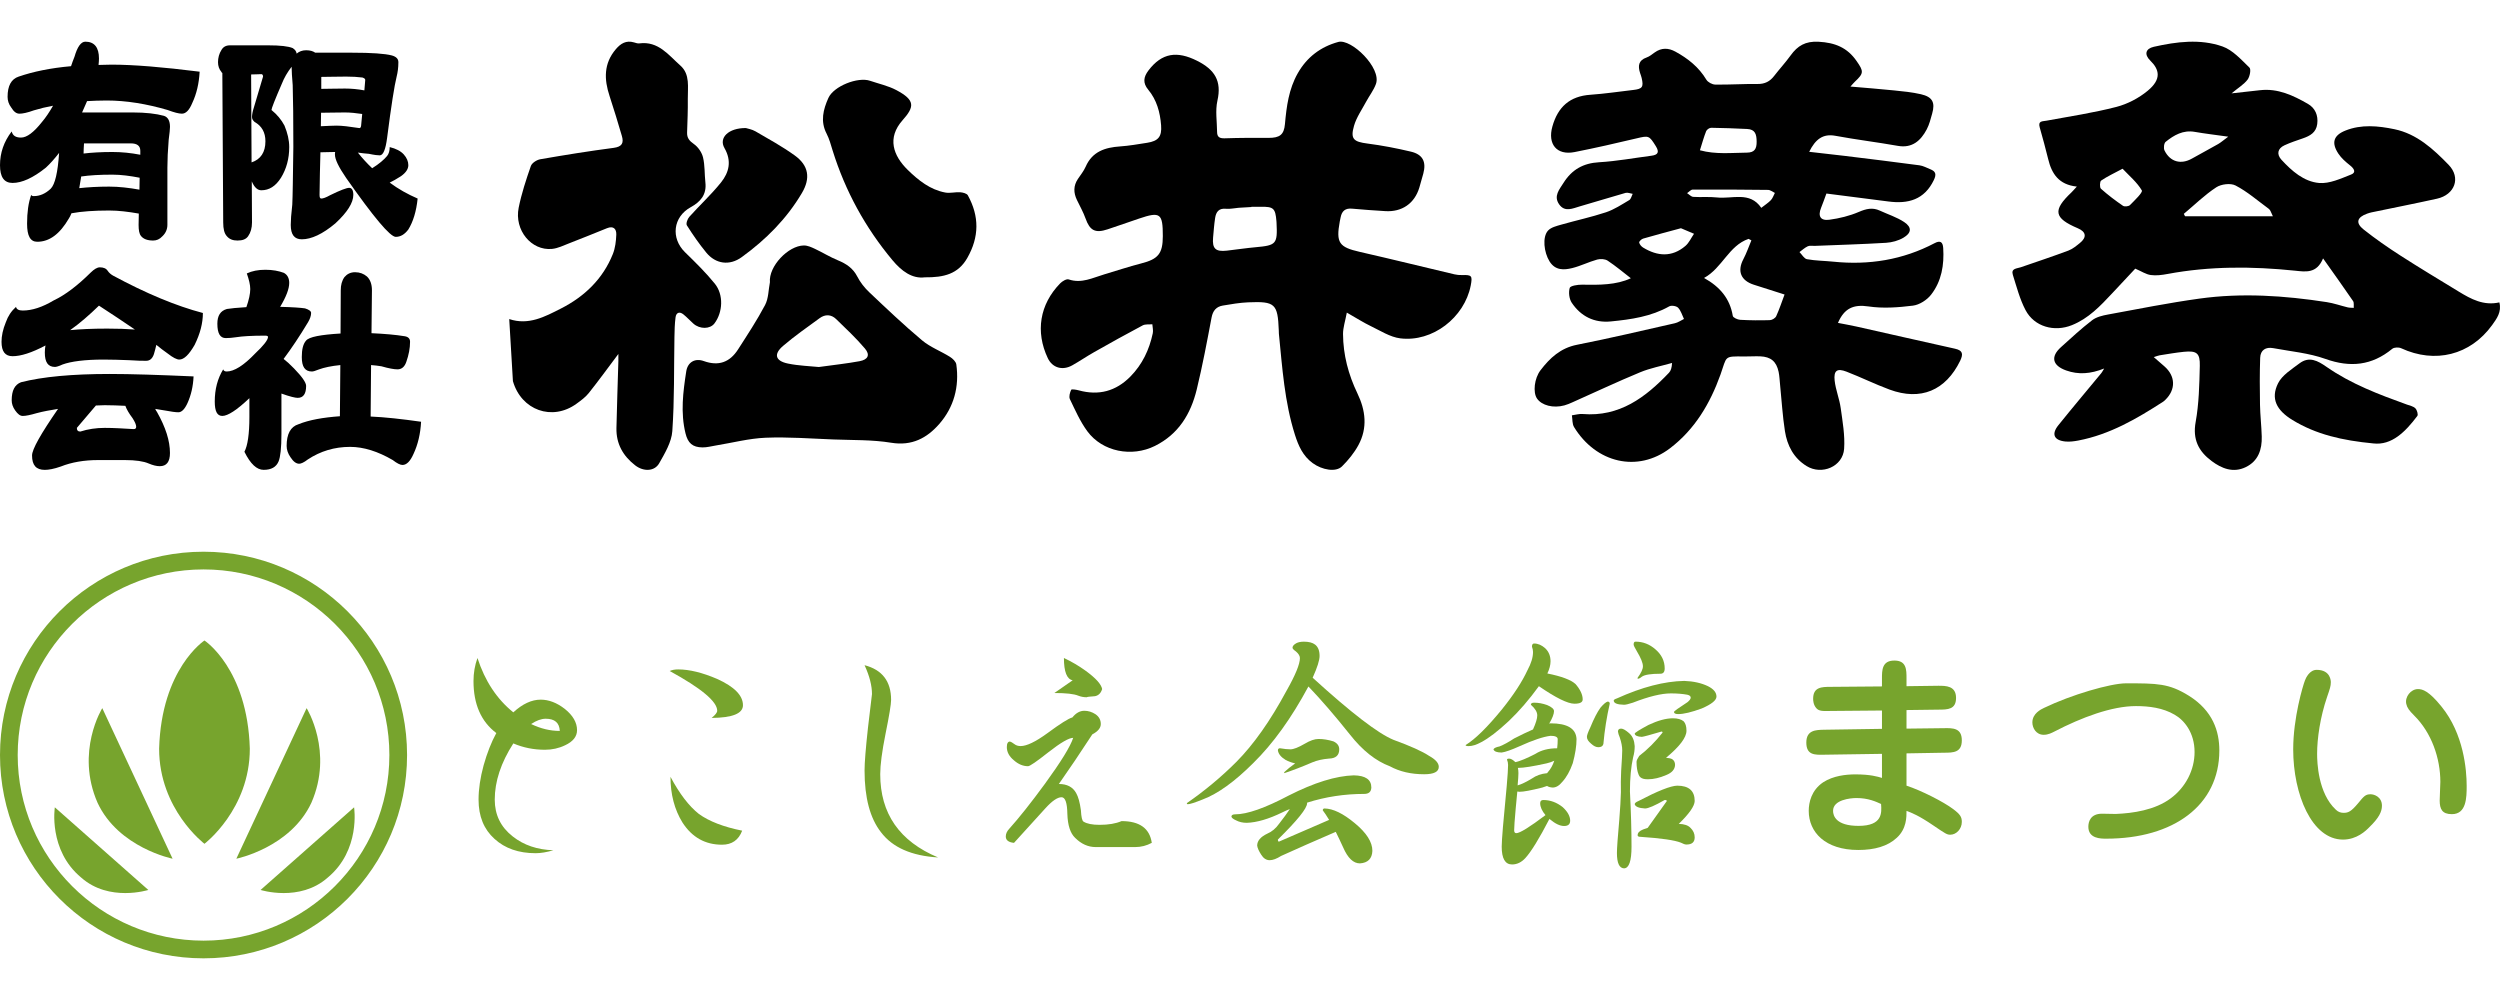
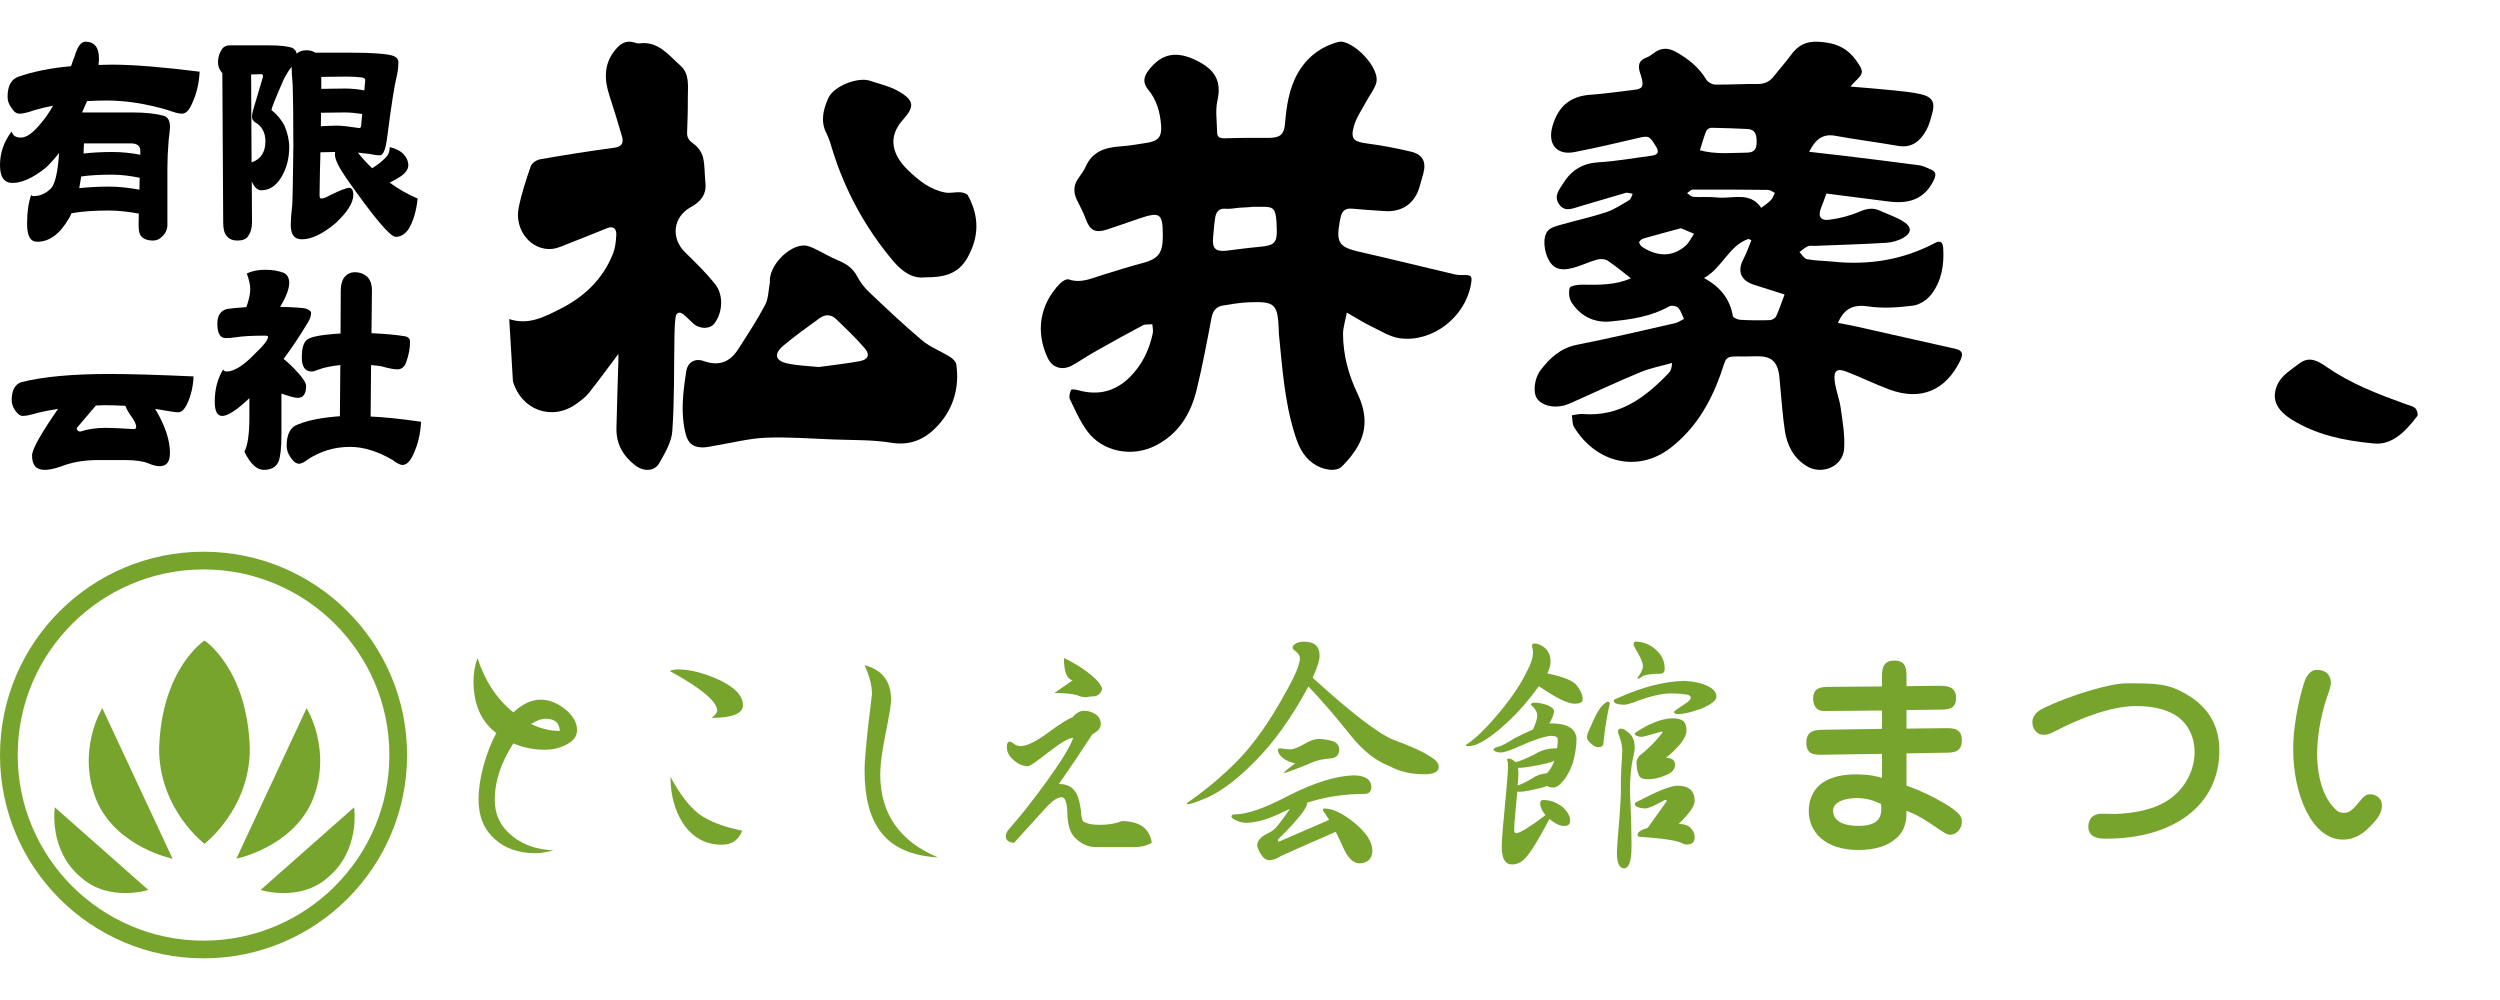
<svg xmlns="http://www.w3.org/2000/svg" version="1.1" id="レイヤー_1" x="0px" y="0px" width="300px" height="120px" viewBox="0 0 300 120" enable-background="new 0 0 300 120" xml:space="preserve">
  <g>
    <path d="M175.447,33.008c-0.303,0.009-0.618-0.017-0.913-0.088c-3.787-0.895-7.562-1.829-11.354-2.693   c-2.492-0.567-2.875-1.083-2.408-3.644c0.031-0.168,0.07-0.335,0.104-0.503c0.146-0.752,0.555-1.117,1.366-1.041   c1.325,0.127,2.655,0.209,3.987,0.296c2.004,0.13,3.52-0.92,4.092-2.828c0.168-0.557,0.324-1.116,0.476-1.678   c0.376-1.409-0.06-2.291-1.485-2.631c-1.717-0.408-3.459-0.745-5.209-0.971c-1.668-0.214-2.078-0.539-1.621-2.129   c0.293-1.018,0.942-1.935,1.451-2.888c0.385-0.717,0.907-1.379,1.18-2.133c0.699-1.92-2.967-5.467-4.518-5.043   c-2.119,0.58-3.765,1.825-4.861,3.753c-1.078,1.893-1.351,3.985-1.541,6.107c-0.113,1.284-0.637,1.659-1.981,1.652   c-1.742-0.009-3.484-0.01-5.223,0.051c-0.604,0.021-0.933-0.125-0.938-0.746c-0.01-1.26-0.231-2.57,0.038-3.767   c0.54-2.383-0.334-3.734-2.443-4.792c-2.398-1.203-4.225-0.959-5.837,1.172c-0.588,0.777-0.697,1.489-0.02,2.302   c1.019,1.224,1.423,2.711,1.543,4.268c0.105,1.361-0.337,1.892-1.672,2.101c-1.081,0.169-2.162,0.361-3.251,0.436   c-1.801,0.123-3.331,0.608-4.129,2.433c-0.23,0.524-0.608,0.986-0.931,1.469c-0.553,0.823-0.535,1.662-0.116,2.529   c0.356,0.737,0.762,1.458,1.037,2.227c0.513,1.433,1.151,1.785,2.634,1.293c1.266-0.419,2.522-0.864,3.785-1.292   c2.544-0.863,2.851-0.635,2.849,2.104c-0.001,2.109-0.562,2.763-2.604,3.281c-1.485,0.377-2.941,0.876-4.414,1.307   c-1.391,0.407-2.724,1.135-4.275,0.609c-0.265-0.089-0.772,0.214-1.026,0.475c-2.458,2.521-2.986,5.799-1.485,8.971   c0.547,1.157,1.748,1.53,2.937,0.864c0.89-0.499,1.732-1.08,2.621-1.581c1.931-1.093,3.868-2.174,5.828-3.211   c0.321-0.17,0.77-0.096,1.16-0.136c0.022,0.358,0.126,0.733,0.055,1.07c-0.417,1.979-1.255,3.752-2.692,5.208   c-1.738,1.761-3.801,2.309-6.191,1.653c-0.303-0.083-0.863-0.17-0.909-0.069c-0.158,0.334-0.297,0.829-0.155,1.126   c0.633,1.315,1.231,2.681,2.088,3.847c1.819,2.474,5.35,3.14,8.114,1.765c2.839-1.412,4.303-3.844,5.016-6.768   c0.694-2.854,1.235-5.745,1.781-8.632c0.157-0.832,0.566-1.312,1.353-1.444c1.008-0.169,2.025-0.345,3.043-0.388   c3.232-0.138,3.546,0.173,3.671,3.36c0.004,0.136-0.002,0.273,0.013,0.41c0.408,4.078,0.674,8.179,1.926,12.127   c0.422,1.328,0.957,2.542,2.135,3.401c1.113,0.815,2.779,1.12,3.512,0.389c0.761-0.757,1.47-1.624,1.977-2.566   c1.104-2.052,0.863-4.139-0.129-6.198c-1.08-2.245-1.71-4.621-1.725-7.118c-0.004-0.768,0.263-1.536,0.455-2.572   c1.208,0.688,2.009,1.206,2.863,1.615c1.158,0.553,2.32,1.319,3.547,1.474c3.867,0.483,7.699-2.489,8.457-6.327   C176.712,33.08,176.62,32.975,175.447,33.008z M150.672,29.667c-1.153,0.104-2.3,0.28-3.451,0.411   c-1.357,0.155-1.773-0.25-1.65-1.586c0.072-0.78,0.125-1.565,0.245-2.34c0.108-0.704,0.431-1.187,1.295-1.1   c0.499,0.05,1.015-0.08,1.524-0.118c0.511-0.037,1.021-0.061,1.532-0.091c0-0.009,0.001-0.02,0.001-0.028   c0.375,0,0.75,0.006,1.124,0c1.53-0.026,1.751,0.172,1.879,1.718c0.007,0.068,0.009,0.138,0.013,0.205   C153.311,29.283,153.158,29.445,150.672,29.667z" />
    <path d="M83.208,38.836c0.773,0.688,2.002,0.67,2.525-0.023c1.005-1.333,1.125-3.435,0.047-4.77   c-1.086-1.344-2.337-2.562-3.577-3.774c-1.731-1.694-1.439-4.24,0.688-5.408c1.176-0.646,1.918-1.51,1.757-2.954   c-0.113-1.006-0.05-2.047-0.285-3.021c-0.145-0.6-0.594-1.251-1.1-1.604c-0.547-0.382-0.833-0.733-0.812-1.381   c0.043-1.34,0.105-2.682,0.086-4.02c-0.019-1.394,0.298-2.961-0.887-4.009c-1.414-1.251-2.646-2.97-4.935-2.665   c-0.204,0.027-0.429-0.06-0.637-0.12c-0.937-0.274-1.594,0.128-2.181,0.82c-1.463,1.723-1.411,3.619-0.746,5.626   c0.524,1.582,1,3.181,1.472,4.778c0.253,0.855,0.022,1.301-0.987,1.433c-2.944,0.385-5.877,0.859-8.803,1.367   c-0.422,0.073-1.002,0.444-1.129,0.811c-0.572,1.639-1.12,3.304-1.462,5.002c-0.543,2.69,1.517,5.19,4.005,4.945   c0.699-0.068,1.379-0.41,2.05-0.67c1.519-0.589,3.029-1.199,4.539-1.812c0.791-0.322,1.148,0.097,1.121,0.777   c-0.032,0.782-0.127,1.605-0.415,2.323c-1.199,2.995-3.407,5.104-6.231,6.539c-1.923,0.977-3.882,2.043-6.202,1.262l0.442,7.446   c1.006,3.504,4.718,4.831,7.63,2.715c0.525-0.382,1.073-0.777,1.471-1.278c1.189-1.492,2.309-3.039,3.555-4.698   c0,0.367,0.006,0.614-0.001,0.859c-0.078,2.68-0.173,5.36-0.232,8.041c-0.041,1.88,0.793,3.348,2.259,4.476   c0.997,0.766,2.312,0.734,2.876-0.263c0.682-1.207,1.479-2.533,1.571-3.852c0.262-3.75,0.187-7.522,0.255-11.285   c0.015-0.794,0.028-1.594,0.134-2.377c0.078-0.57,0.479-0.72,0.944-0.344C82.435,38.068,82.802,38.476,83.208,38.836z" />
    <path d="M113.987,42.817c-1.097-0.686-2.359-1.155-3.336-1.974c-2.187-1.832-4.258-3.804-6.332-5.766   c-0.569-0.538-1.086-1.189-1.441-1.884c-0.521-1.018-1.333-1.547-2.34-1.961c-0.947-0.389-1.827-0.938-2.755-1.375   c-0.414-0.194-0.876-0.405-1.316-0.401c-1.88,0.013-4.248,2.512-4.077,4.415c-0.181,0.914-0.162,1.933-0.578,2.724   c-0.97,1.84-2.124,3.585-3.249,5.339c-0.984,1.534-2.327,2.035-4.111,1.392c-1.062-0.383-1.934,0.142-2.103,1.236   c-0.382,2.471-0.7,4.951-0.089,7.439c0.285,1.162,0.839,1.675,2.039,1.687c0.534,0.005,1.069-0.143,1.602-0.23   c1.994-0.324,3.979-0.85,5.981-0.932c2.705-0.109,5.425,0.104,8.137,0.209c2.311,0.09,4.655,0.02,6.923,0.393   c2.479,0.408,4.282-0.555,5.76-2.241c1.768-2.018,2.429-4.479,2.056-7.153C114.711,43.393,114.316,43.021,113.987,42.817z    M103.147,43.344c-1.524,0.282-3.069,0.446-4.885,0.697c-1.076-0.112-2.42-0.146-3.715-0.416c-1.512-0.313-1.738-1.124-0.579-2.117   c1.391-1.193,2.906-2.242,4.385-3.327c0.664-0.486,1.384-0.468,1.978,0.106c1.185,1.148,2.396,2.282,3.46,3.537   C104.438,42.586,104.168,43.155,103.147,43.344z" />
    <path d="M115.218,23.071c-0.593-0.04-1.215,0.141-1.788,0.033c-1.815-0.34-3.217-1.462-4.489-2.703   c-1.768-1.726-2.518-3.852-0.628-5.979c1.425-1.604,1.542-2.39-0.745-3.606c-0.977-0.52-2.101-0.76-3.158-1.121   c-1.468-0.504-4.368,0.645-5.004,2.062c-0.616,1.377-0.988,2.793-0.214,4.282c0.33,0.636,0.515,1.35,0.729,2.04   c1.518,4.858,3.914,9.237,7.176,13.145c1.094,1.31,2.366,2.251,3.883,2.055c2.289,0.024,3.989-0.391,5.092-2.318   c1.45-2.536,1.45-5.015,0.071-7.52C116.016,23.211,115.541,23.093,115.218,23.071z" />
-     <path d="M82.716,26.022c-0.22,0.246-0.422,0.812-0.293,1.018c0.713,1.129,1.48,2.235,2.327,3.267   c1.136,1.386,2.802,1.603,4.252,0.552c2.899-2.1,5.396-4.595,7.229-7.701c1.047-1.772,0.826-3.292-0.869-4.51   c-1.49-1.072-3.114-1.962-4.706-2.888c-0.423-0.245-0.942-0.325-1.152-0.395c-2.092-0.016-3.278,1.173-2.568,2.404   c0.891,1.549,0.554,2.919-0.417,4.128C85.351,23.351,83.964,24.628,82.716,26.022z" />
    <path d="M234.605,41.846c-3.955-0.875-7.901-1.78-11.854-2.666c-0.727-0.162-1.46-0.287-2.195-0.432   c0.75-1.745,1.852-2.246,3.65-1.977c1.744,0.261,3.583,0.127,5.348-0.094c0.78-0.097,1.685-0.68,2.178-1.315   c1.26-1.619,1.584-3.575,1.453-5.605c-0.051-0.728-0.352-0.936-1.031-0.578c-3.821,2.01-7.895,2.661-12.168,2.221   c-1.051-0.108-2.115-0.107-3.148-0.296c-0.341-0.062-0.604-0.558-0.9-0.855c0.328-0.239,0.635-0.528,0.996-0.696   c0.236-0.108,0.555-0.036,0.836-0.048c2.854-0.115,5.705-0.197,8.555-0.368c0.709-0.044,1.477-0.252,2.084-0.61   c0.984-0.577,1.035-1.251,0.097-1.877c-0.889-0.593-1.95-0.923-2.931-1.378c-0.873-0.404-1.635-0.219-2.512,0.157   c-1.111,0.478-2.336,0.778-3.539,0.94c-1.08,0.145-1.398-0.438-0.994-1.432c0.223-0.54,0.41-1.096,0.639-1.713   c2.477,0.316,4.954,0.627,7.432,0.953c2.375,0.314,4.318-0.2,5.459-2.569c0.336-0.698,0.227-1.044-0.435-1.305   c-0.426-0.169-0.847-0.407-1.287-0.466c-3-0.4-6.003-0.768-9.006-1.135c-1.409-0.173-2.819-0.325-4.229-0.485   c0.746-1.499,1.639-2.2,3.139-1.922c2.492,0.463,5.015,0.767,7.512,1.21c1.698,0.301,2.739-0.618,3.458-1.988   c0.306-0.584,0.47-1.249,0.649-1.891c0.381-1.335,0.035-1.999-1.352-2.319c-1.059-0.246-2.152-0.347-3.236-0.459   c-1.69-0.174-3.385-0.302-5.219-0.461c0.256-0.283,0.383-0.445,0.532-0.584c1.091-1.019,1.06-1.245,0.21-2.471   c-1.123-1.627-2.595-2.218-4.566-2.323c-1.588-0.084-2.518,0.483-3.356,1.642c-0.618,0.854-1.339,1.633-1.983,2.468   c-0.511,0.663-1.121,0.97-1.984,0.959c-1.691-0.021-3.383,0.097-5.074,0.072c-0.368-0.006-0.887-0.281-1.071-0.589   c-0.905-1.508-2.204-2.541-3.712-3.364c-0.848-0.464-1.672-0.486-2.484,0.094c-0.313,0.224-0.627,0.486-0.98,0.61   c-0.979,0.34-1.046,1.012-0.779,1.851c0.065,0.201,0.145,0.397,0.192,0.604c0.252,1.084,0.088,1.315-1.003,1.438   c-1.715,0.196-3.426,0.458-5.146,0.576c-2.479,0.17-3.908,1.459-4.566,3.816c-0.588,2.106,0.521,3.483,2.662,3.062   c2.488-0.491,4.961-1.055,7.429-1.642c1.478-0.351,1.522-0.355,2.331,0.946c0.439,0.71,0.248,1.034-0.531,1.134   c-2.095,0.271-4.184,0.66-6.287,0.783c-1.9,0.109-3.264,0.884-4.259,2.463c-0.511,0.811-1.222,1.597-0.536,2.583   c0.688,0.993,1.65,0.484,2.505,0.243c1.829-0.518,3.64-1.097,5.47-1.611c0.256-0.071,0.569,0.071,0.856,0.115   c-0.135,0.256-0.202,0.622-0.413,0.748c-0.904,0.536-1.807,1.134-2.791,1.463c-1.763,0.585-3.589,0.974-5.378,1.487   c-0.556,0.16-1.224,0.32-1.582,0.715c-0.7,0.771-0.491,2.613,0.187,3.697c0.685,1.093,1.713,1.047,2.72,0.798   c1.021-0.253,1.979-0.739,2.995-1.023c0.387-0.107,0.941-0.075,1.26,0.136c0.975,0.644,1.871,1.405,2.779,2.106   c-1.734,0.819-3.797,0.81-5.875,0.773c-0.508-0.008-1.385,0.131-1.461,0.388c-0.155,0.531-0.067,1.309,0.238,1.771   c1.096,1.642,2.702,2.448,4.697,2.252c2.423-0.237,4.825-0.579,7.008-1.81c0.258-0.146,0.862-0.048,1.066,0.166   c0.337,0.351,0.479,0.889,0.701,1.347c-0.36,0.175-0.703,0.425-1.084,0.511c-3.913,0.886-7.818,1.809-11.754,2.586   c-1.967,0.388-3.248,1.582-4.377,3.059c-0.746,0.979-0.924,2.652-0.42,3.391c0.566,0.83,1.953,1.188,3.285,0.824   c0.336-0.091,0.663-0.232,0.982-0.376c2.699-1.202,5.374-2.464,8.104-3.595c1.225-0.508,2.555-0.756,3.836-1.122   c-0.033,0.583-0.143,0.938-0.371,1.177c-2.82,2.964-5.94,5.316-10.363,4.95c-0.422-0.035-0.857,0.101-1.286,0.158   c0.079,0.473,0.026,1.027,0.259,1.408c2.643,4.323,7.635,5.501,11.516,2.545c2.98-2.272,4.804-5.354,6.056-8.841   c0.798-2.229,0.354-2.205,2.876-2.173c0.633,0.009,1.27-0.044,1.898-0.017c1.266,0.055,1.934,0.611,2.201,1.855   c0.108,0.513,0.122,1.047,0.178,1.572c0.188,1.854,0.295,3.722,0.582,5.561c0.271,1.722,1.049,3.225,2.599,4.179   c1.833,1.131,4.354,0.055,4.503-2.071c0.111-1.614-0.188-3.271-0.41-4.893c-0.154-1.109-0.604-2.18-0.727-3.287   c-0.133-1.214,0.291-1.515,1.418-1.08c1.74,0.672,3.418,1.505,5.164,2.15c3.746,1.386,6.75,0.11,8.486-3.465   C235.602,42.485,235.54,42.054,234.605,41.846z M204.738,15.743c0.076-0.192,0.396-0.412,0.604-0.409   c1.438,0.016,2.879,0.078,4.316,0.144c0.982,0.044,1.13,0.657,1.139,1.518c0.01,0.882-0.263,1.311-1.165,1.32   c-1.874,0.021-3.759,0.234-5.642-0.283C204.258,17.19,204.457,16.45,204.738,15.743z M202.244,29.516   c-1.612,1.374-3.344,1.243-5.069,0.194c-0.213-0.13-0.427-0.381-0.473-0.607c-0.025-0.125,0.272-0.412,0.472-0.47   c1.51-0.438,3.031-0.838,4.54-1.246c0.612,0.26,1.091,0.464,1.567,0.666C202.941,28.545,202.686,29.139,202.244,29.516z    M203.186,23.624c-0.254-0.019-0.49-0.292-0.737-0.447c0.226-0.146,0.45-0.424,0.679-0.426c3.014-0.015,6.027-0.001,9.041,0.038   c0.273,0.003,0.544,0.236,0.816,0.363c-0.154,0.291-0.258,0.632-0.477,0.863c-0.308,0.325-0.701,0.57-1.154,0.927   c-1.381-2.022-3.49-1.039-5.328-1.248C205.089,23.586,204.129,23.687,203.186,23.624z M213.146,37.941   c-0.106,0.231-0.487,0.466-0.75,0.475c-1.188,0.038-2.385,0.03-3.573-0.038c-0.314-0.018-0.853-0.262-0.888-0.469   c-0.347-2.083-1.543-3.493-3.449-4.553c2.193-1.197,2.959-3.876,5.343-4.691c0.112,0.058,0.226,0.117,0.337,0.177   c-0.318,0.761-0.587,1.55-0.971,2.278c-0.744,1.416-0.299,2.547,1.266,3.047c1.291,0.411,2.582,0.821,3.686,1.174   C213.807,36.25,213.521,37.117,213.146,37.941z" />
-     <path d="M299.923,36.286c-1.879,0.427-3.392-0.389-4.873-1.295c-2.339-1.428-4.69-2.837-6.995-4.321   c-1.516-0.974-3-2.005-4.41-3.121c-1.011-0.799-0.812-1.476,0.42-1.914c0.176-0.062,0.357-0.118,0.541-0.156   c2.61-0.545,5.229-1.056,7.834-1.635c2.135-0.476,2.901-2.512,1.394-4.067c-1.828-1.883-3.812-3.714-6.504-4.272   c-1.947-0.404-3.972-0.606-5.89,0.168c-1.438,0.579-1.688,1.474-0.838,2.762c0.355,0.541,0.879,0.996,1.394,1.404   c0.469,0.37,0.796,0.846,0.144,1.103c-1.238,0.486-2.602,1.127-3.853,1.016c-1.817-0.159-3.274-1.438-4.511-2.784   c-0.594-0.648-0.487-1.349,0.365-1.74c0.713-0.328,1.465-0.575,2.209-0.832c0.854-0.296,1.582-0.693,1.717-1.717   c0.137-1.049-0.256-1.924-1.116-2.418c-1.767-1.014-3.606-1.889-5.75-1.642c-1.044,0.121-2.091,0.232-3.416,0.379   c0.815-0.675,1.485-1.074,1.923-1.647c0.271-0.356,0.438-1.238,0.227-1.442c-0.989-0.955-2.004-2.106-3.237-2.539   c-2.685-0.939-5.509-0.575-8.242,0.04c-1.003,0.226-1.161,0.929-0.437,1.64c1.131,1.104,1.379,2.252-0.293,3.634   c-1.066,0.883-2.42,1.593-3.761,1.94c-2.754,0.711-5.584,1.138-8.388,1.653c-0.501,0.092-1.036,0.006-0.812,0.805   c0.355,1.266,0.709,2.533,1.018,3.811c0.422,1.749,1.267,3.064,3.436,3.292c-0.35,0.378-0.49,0.548-0.648,0.699   c-2.273,2.153-2.109,3.083,0.766,4.302c0.992,0.42,1.104,1.067,0.268,1.754c-0.434,0.354-0.893,0.735-1.405,0.927   c-1.888,0.707-3.806,1.341-5.712,2c-0.465,0.161-1.198,0.118-0.944,0.922c0.45,1.424,0.828,2.904,1.517,4.213   c1.058,2.011,3.459,2.662,5.57,1.81c1.993-0.803,3.407-2.3,4.822-3.813c0.988-1.056,1.977-2.111,2.777-2.968   c0.76,0.328,1.287,0.688,1.854,0.766c0.656,0.091,1.356-0.002,2.019-0.126c5.078-0.949,10.176-0.924,15.291-0.395   c1.266,0.131,2.611,0.382,3.373-1.474c1.326,1.876,2.481,3.484,3.601,5.121c0.135,0.199,0.059,0.541,0.081,0.816   c-0.242-0.019-0.492-0.005-0.727-0.06c-0.84-0.202-1.662-0.499-2.512-0.63c-5.075-0.784-10.179-1.13-15.281-0.422   c-3.679,0.51-7.326,1.238-10.979,1.911c-0.658,0.12-1.387,0.294-1.896,0.686c-1.302,1-2.512,2.123-3.734,3.225   c-1.288,1.158-1.032,2.21,0.615,2.799c1.483,0.53,2.938,0.416,4.565-0.233c-0.192,0.317-0.251,0.444-0.339,0.549   c-1.721,2.086-3.467,4.152-5.16,6.259c-0.857,1.066-0.529,1.812,0.832,1.951c0.514,0.053,1.055-0.02,1.566-0.117   c3.771-0.722,7.014-2.613,10.181-4.661c0.094-0.061,0.177-0.141,0.258-0.22c1.276-1.242,1.231-2.849-0.112-4.021   c-0.381-0.334-0.766-0.666-1.274-1.108c0.374-0.116,0.538-0.189,0.71-0.216c0.965-0.149,1.93-0.322,2.9-0.42   c1.529-0.153,1.953,0.143,1.914,1.685c-0.055,2.25-0.099,4.529-0.498,6.732c-0.383,2.099,0.355,3.523,1.907,4.683   c1.22,0.912,2.599,1.465,4.101,0.739c1.506-0.728,1.965-2.107,1.922-3.674c-0.034-1.277-0.186-2.554-0.209-3.831   c-0.033-1.87-0.043-3.744,0.021-5.613c0.031-0.928,0.664-1.328,1.562-1.161c2.1,0.393,4.28,0.582,6.271,1.294   c2.985,1.066,5.573,0.794,8.02-1.215c0.229-0.188,0.777-0.202,1.07-0.065c4.06,1.875,8.289,0.835,10.909-2.777   C299.595,38.249,300.223,37.442,299.923,36.286z M255.598,24.609c-0.16,0.162-0.656,0.214-0.841,0.087   c-0.918-0.631-1.813-1.305-2.644-2.048c-0.168-0.15-0.143-0.863,0.023-0.978c0.736-0.503,1.559-0.88,2.573-1.424   c0.804,0.854,1.735,1.625,2.312,2.605C257.159,23.09,256.15,24.051,255.598,24.609z M259.743,18.059   c-0.136-0.271-0.067-0.875,0.137-1.039c1.002-0.807,2.093-1.441,3.489-1.196c1.207,0.212,2.426,0.352,4.021,0.577   c-0.58,0.427-0.873,0.69-1.209,0.883c-1.039,0.595-2.099,1.153-3.14,1.742C261.715,19.778,260.419,19.436,259.743,18.059z    M262.234,25.954c-0.06,0-0.117-0.216-0.176-0.293c1.287-1.069,2.504-2.277,3.896-3.185c0.588-0.384,1.713-0.526,2.307-0.219   c1.418,0.732,2.672,1.836,3.971,2.785c0.182,0.134,0.257,0.318,0.513,0.911C269.105,25.954,265.67,25.954,262.234,25.954z" />
    <path d="M288.833,48.549c-3.358-1.21-6.702-2.472-9.651-4.527c-1.078-0.753-2.093-1.292-3.257-0.409   c-0.934,0.707-2.071,1.405-2.559,2.387c-0.91,1.835-0.188,3.23,1.729,4.402c2.83,1.729,5.952,2.451,9.713,2.811   c2.195,0.251,3.826-1.381,5.269-3.294c0.126-0.167-0.033-0.715-0.231-0.918C289.604,48.755,289.186,48.675,288.833,48.549z" />
    <path d="M2.521,16.509c-0.624,0-0.988-0.22-1.118-0.735C0.468,16.989,0,18.348,0,19.819c0,1.435,0.493,2.133,1.507,2.133   c1.117,0,2.443-0.589,4.001-1.838c0.52-0.479,1.039-1.066,1.585-1.766C6.937,20.702,6.6,22.135,6.081,22.65   c-0.624,0.588-1.3,0.883-2.028,0.883c-0.155,0-0.259-0.036-0.311-0.147c-0.337,0.956-0.493,2.097-0.493,3.457   c0,1.472,0.389,2.169,1.221,2.169c1.455,0,2.702-0.919,3.793-2.794c0.103-0.147,0.208-0.367,0.312-0.625   c1.195-0.221,2.702-0.331,4.521-0.331c1.118,0,2.312,0.147,3.56,0.368l-0.026,1.359c0,0.626,0.077,1.066,0.286,1.325   c0.285,0.367,0.779,0.551,1.455,0.551c0.416,0,0.779-0.147,1.118-0.516c0.389-0.366,0.597-0.845,0.597-1.36v-6.875   c0-0.957,0.051-2.06,0.156-3.346c0.103-0.773,0.155-1.288,0.155-1.545c0-0.735-0.26-1.178-0.728-1.324   c-0.936-0.257-2.182-0.404-3.741-0.404h-6.08c0.105-0.221,0.234-0.515,0.39-0.883c0.052-0.147,0.13-0.294,0.208-0.478   c0.728-0.037,1.506-0.073,2.34-0.073c2.362,0,4.806,0.404,7.325,1.139c0.78,0.295,1.352,0.442,1.715,0.442   c0.467,0,0.884-0.405,1.247-1.288c0.521-1.103,0.806-2.354,0.883-3.75c-4.39-0.551-7.924-0.846-10.574-0.846   c-0.545,0-1.066,0.037-1.559,0.037c0.027-0.258,0.052-0.515,0.052-0.772c0-1.324-0.546-2.021-1.637-2.021   c-0.52,0-0.96,0.625-1.298,1.801C8.784,7.17,8.654,7.574,8.524,7.943c-2.494,0.22-4.572,0.662-6.286,1.25   C1.352,9.487,0.91,10.295,0.91,11.619c0,0.442,0.13,0.882,0.442,1.287c0.312,0.514,0.622,0.736,0.987,0.736   c0.363,0,0.935-0.111,1.74-0.405c0.728-0.22,1.481-0.404,2.287-0.551c-0.442,0.771-0.884,1.434-1.326,1.948   C4.053,15.884,3.223,16.509,2.521,16.509z M10.081,17.208h5.639c0.727,0,1.117,0.295,1.117,0.884v0.478   c-1.143-0.221-2.261-0.331-3.352-0.331c-1.35,0-2.52,0.073-3.456,0.185C10.028,18.054,10.055,17.65,10.081,17.208z M9.744,21.179   c0.987-0.147,2.233-0.221,3.741-0.221c1.04,0,2.131,0.148,3.273,0.368l-0.025,1.434c-1.22-0.22-2.442-0.367-3.637-0.367   c-1.352,0-2.547,0.073-3.585,0.185C9.586,22.172,9.665,21.694,9.744,21.179z" />
    <path d="M26.681,8.751l0.104,17.943c0,0.771,0.13,1.323,0.442,1.654c0.311,0.368,0.728,0.516,1.272,0.516   c0.599,0,1.014-0.147,1.273-0.516c0.312-0.44,0.468-0.991,0.468-1.654l-0.026-4.927c0.312,0.736,0.701,1.066,1.143,1.066   c0.936,0,1.715-0.479,2.365-1.508c0.649-1.067,0.986-2.279,0.986-3.677c0-0.846-0.207-1.692-0.57-2.574   c-0.365-0.698-0.884-1.324-1.56-1.876c0-0.183,0.417-1.25,1.248-3.162c0.26-0.661,0.648-1.36,1.169-2.022   c0,0.516,0.052,1.251,0.13,2.207c0.052,1.691,0.078,4.156,0.078,7.391c-0.051,3.677-0.078,5.993-0.129,6.95   c-0.13,1.103-0.183,1.911-0.183,2.426c0,1.178,0.442,1.729,1.325,1.729c1.143,0,2.494-0.625,4.026-1.911   c1.43-1.324,2.157-2.465,2.157-3.421c0-0.551-0.182-0.845-0.494-0.845c-0.311,0-1.089,0.294-2.285,0.882   c-0.521,0.293-0.858,0.404-1.066,0.404c-0.156,0-0.208-0.146-0.208-0.441c0.025-1.728,0.052-3.419,0.105-5.109   c0.519,0,1.09-0.038,1.766-0.038c-0.025,0.11-0.025,0.221-0.025,0.295c0,0.587,0.442,1.507,1.352,2.83   c3.298,4.707,5.273,7.061,5.947,7.061c0.573,0,1.067-0.294,1.509-0.883c0.57-0.92,0.961-2.169,1.117-3.714   c-1.195-0.515-2.312-1.14-3.352-1.912c0.39-0.184,0.832-0.441,1.351-0.771C48.687,20.738,49,20.296,49,19.819   c0-0.44-0.183-0.883-0.546-1.286c-0.365-0.405-0.935-0.699-1.689-0.883c0,0.441-0.104,0.809-0.312,1.065   c-0.363,0.441-0.961,0.957-1.792,1.472c-0.624-0.589-1.195-1.214-1.716-1.876c0.468,0.073,0.91,0.111,1.326,0.147   c0.675,0.146,1.09,0.184,1.298,0.184c0.416,0,0.703-0.697,0.884-2.095c0.493-3.861,0.884-6.326,1.144-7.355   c0.129-0.515,0.208-1.066,0.208-1.729c0-0.404-0.26-0.661-0.78-0.809c-0.831-0.22-2.443-0.331-4.78-0.331h-4.417   c-0.259-0.185-0.622-0.293-1.091-0.293c-0.466,0-0.831,0.146-1.143,0.404c-0.025-0.258-0.182-0.478-0.467-0.662   C34.608,5.551,33.621,5.44,32.19,5.44h-4.6c-0.467,0-0.805,0.185-1.013,0.552c-0.286,0.442-0.416,0.957-0.416,1.471   c0,0.443,0.129,0.847,0.416,1.178C26.604,8.714,26.629,8.751,26.681,8.751z M38.554,9.229c0.807,0,1.793-0.038,2.989-0.038   c0.727,0,1.376,0.038,1.948,0.11c0.208,0.074,0.337,0.147,0.337,0.294l-0.104,1.25c-0.78-0.146-1.56-0.22-2.338-0.22   c-1.117,0-2.053,0.038-2.833,0.038L38.554,9.229L38.554,9.229z M38.528,13.531c0.779,0,1.714-0.036,2.858-0.036   c0.649,0,1.351,0.073,2.079,0.183l-0.131,1.398c-0.027,0.221-0.103,0.295-0.208,0.295c-1.194-0.185-2.104-0.295-2.727-0.295   c-0.467,0-1.092,0.036-1.896,0.073C38.503,14.634,38.528,14.083,38.528,13.531z M31.357,8.898c0.131,0,0.208,0.111,0.208,0.294   c-0.727,2.464-1.091,3.677-1.091,3.677c-0.155,0.478-0.234,0.883-0.234,1.177c0,0.221,0.104,0.405,0.312,0.589   c0.856,0.478,1.298,1.25,1.298,2.316c0,1.325-0.57,2.169-1.662,2.537L30.136,8.935C30.708,8.935,31.097,8.898,31.357,8.898z" />
-     <path d="M12.938,32.519c-0.182-0.294-0.493-0.44-0.961-0.44c-0.311,0-0.675,0.22-1.089,0.625c-1.561,1.544-3.041,2.685-4.443,3.346   c-1.352,0.809-2.599,1.214-3.715,1.214c-0.467,0-0.755-0.147-0.807-0.441c-0.57,0.514-0.961,1.103-1.221,1.838   c-0.363,0.883-0.519,1.655-0.519,2.354c0,1.176,0.442,1.729,1.325,1.729c0.988,0,2.286-0.405,3.949-1.287   c-0.051,0.257-0.079,0.552-0.079,0.847c0,1.177,0.389,1.728,1.222,1.728c0.13,0,0.441-0.072,0.908-0.294   c1.014-0.367,2.651-0.589,4.937-0.589c0.988,0,2,0.037,3.014,0.073c0.987,0.074,1.663,0.074,2.078,0.074   c0.441,0,0.753-0.257,0.935-0.809c0.105-0.368,0.208-0.735,0.287-1.104c0.442,0.369,0.883,0.699,1.351,1.03   c0.65,0.515,1.118,0.735,1.403,0.735c0.57,0,1.17-0.589,1.846-1.766c0.648-1.323,0.987-2.573,0.987-3.823   c-3.222-0.847-6.834-2.354-10.782-4.486C13.303,32.923,13.095,32.742,12.938,32.519z M12.861,39.432   c-1.819,0-3.3,0.073-4.443,0.184c1.144-0.809,2.287-1.802,3.457-2.94c1.532,0.992,2.962,1.948,4.313,2.867   C15.2,39.468,14.082,39.432,12.861,39.432z" />
    <path d="M2.521,45.868c-0.754,0.294-1.118,0.992-1.118,2.169c0,0.404,0.13,0.809,0.417,1.213c0.311,0.443,0.596,0.663,0.909,0.663   c0.363,0,0.909-0.111,1.663-0.332c0.805-0.22,1.663-0.366,2.572-0.514c-2.079,3.015-3.118,4.854-3.118,5.588   c0,1.177,0.493,1.729,1.532,1.729c0.442,0,1.092-0.108,1.923-0.403c1.298-0.516,2.805-0.773,4.468-0.773h3.223   c1.298,0,2.234,0.147,2.832,0.404c0.52,0.221,0.96,0.331,1.35,0.331c0.807,0,1.221-0.514,1.221-1.581   c0-1.471-0.52-3.089-1.558-4.927c-0.079-0.11-0.157-0.22-0.208-0.367c0.363,0.072,0.727,0.109,1.118,0.183   c0.779,0.148,1.324,0.222,1.662,0.222c0.389,0,0.754-0.369,1.091-1.104c0.417-0.92,0.676-1.985,0.728-3.199   c-4.157-0.184-7.508-0.294-10.055-0.294C8.678,44.875,5.119,45.206,2.521,45.868z M15.901,50.17   c0.286,0.44,0.441,0.808,0.441,1.028c0,0.222-0.104,0.294-0.312,0.294c-1.221-0.072-2.364-0.146-3.455-0.146   c-1.041,0-2.027,0.146-2.936,0.441c-0.287,0-0.416-0.146-0.416-0.441l2.285-2.685c0.339,0,0.701-0.037,1.066-0.037   c0.806,0,1.638,0.037,2.468,0.074C15.2,49.139,15.485,49.619,15.901,50.17z" />
    <path d="M36.735,46.309c0-0.405-0.493-1.104-1.453-2.096c-0.495-0.516-0.911-0.883-1.25-1.141c0.936-1.251,1.923-2.721,2.937-4.413   c0.235-0.404,0.364-0.772,0.364-1.103c0-0.222-0.26-0.404-0.728-0.551c-0.468-0.074-1.455-0.148-2.987-0.185   c0.727-1.213,1.089-2.169,1.089-2.868c0-0.589-0.234-0.993-0.648-1.212c-0.598-0.223-1.326-0.369-2.209-0.369   c-0.883,0-1.61,0.146-2.233,0.441c0.259,0.735,0.414,1.361,0.414,1.875c0,0.552-0.155,1.287-0.466,2.169   c-1.144,0.074-1.923,0.148-2.338,0.221c-0.779,0.222-1.144,0.809-1.144,1.766c0,1.177,0.338,1.728,1.014,1.728   c0.364,0,0.806-0.037,1.273-0.109c0.675-0.11,1.819-0.185,3.48-0.185c0.208,0,0.313,0.074,0.313,0.147   c0,0.367-0.522,1.029-1.534,1.985c-1.403,1.471-2.546,2.17-3.429,2.17c-0.208,0-0.363-0.073-0.416-0.258   c-0.676,1.104-1.013,2.391-1.013,3.861c0,1.177,0.285,1.729,0.909,1.729c0.65,0,1.741-0.698,3.247-2.133v2.279   c0,2.022-0.207,3.42-0.597,4.155c0.729,1.471,1.481,2.169,2.312,2.169c0.911,0,1.509-0.331,1.795-1.029   c0.208-0.515,0.336-1.581,0.336-3.272v-4.854c1.014,0.368,1.663,0.516,1.95,0.516C36.397,47.743,36.735,47.265,36.735,46.309z" />
    <path d="M44.529,43.808c0.417,0.037,0.832,0.073,1.248,0.148c0.883,0.257,1.533,0.366,1.923,0.366c0.493,0,0.857-0.294,1.065-0.92   c0.286-0.809,0.442-1.617,0.442-2.39c0-0.368-0.208-0.588-0.625-0.661c-1.117-0.185-2.442-0.295-4.002-0.368l0.053-5.147   c0-0.735-0.207-1.287-0.597-1.655c-0.391-0.331-0.858-0.515-1.43-0.515c-0.545,0-0.961,0.221-1.272,0.588   c-0.312,0.442-0.442,0.957-0.442,1.582l-0.025,5.185c-2.391,0.146-3.767,0.404-4.132,0.845c-0.364,0.405-0.519,1.066-0.519,1.986   c0,1.177,0.39,1.729,1.222,1.729c0.129,0,0.414-0.073,0.856-0.258c0.598-0.221,1.455-0.404,2.547-0.515l-0.052,6.14   c-2.027,0.148-3.689,0.442-4.962,0.957c-0.961,0.294-1.43,1.177-1.43,2.611c0,0.441,0.156,0.919,0.468,1.359   c0.337,0.516,0.676,0.773,1.039,0.773c0.208,0,0.571-0.147,1.041-0.517c1.506-0.992,3.194-1.506,5.066-1.506   c1.635,0,3.35,0.551,5.117,1.58c0.52,0.404,0.91,0.59,1.169,0.59c0.494,0,0.936-0.442,1.325-1.324   c0.519-1.104,0.832-2.391,0.909-3.861c-2.338-0.332-4.338-0.552-6.053-0.626L44.529,43.808z" />
  </g>
  <g>
    <path fill="#77A42D" d="M67.779,85.071c-0.956-0.743-1.922-1.113-2.899-1.113c-1.084,0-2.178,0.51-3.281,1.524   c-1.975-1.59-3.409-3.763-4.302-6.521c-0.317,0.869-0.477,1.793-0.477,2.768c0,2.782,0.913,4.86,2.739,6.237   c-0.594,1.082-1.104,2.375-1.527,3.883c-0.403,1.486-0.604,2.856-0.604,4.107c0,1.993,0.636,3.561,1.911,4.706   c1.253,1.148,2.899,1.722,4.938,1.722c0.615,0,1.326-0.119,2.133-0.353c-1.932-0.062-3.556-0.612-4.873-1.653   c-1.444-1.124-2.166-2.599-2.166-4.421c0-2.187,0.744-4.436,2.23-6.748c1.189,0.509,2.453,0.761,3.791,0.761   c0.872,0,1.679-0.179,2.421-0.539c0.957-0.445,1.434-1.051,1.434-1.813C69.245,86.706,68.757,85.856,67.779,85.071z M63.734,86.884   c0.637-0.422,1.22-0.636,1.751-0.636c1.083,0,1.646,0.489,1.689,1.463C66.027,87.712,64.88,87.437,63.734,86.884z" />
    <path fill="#77A42D" d="M80.458,93.218c0,2.099,0.479,3.926,1.434,5.476c1.146,1.782,2.728,2.671,4.748,2.671   c1.189,0,1.995-0.562,2.42-1.685c-2.229-0.447-3.961-1.115-5.192-2.004C82.678,96.738,81.541,95.253,80.458,93.218z" />
    <path fill="#77A42D" d="M86.065,81.475c-1.784-0.765-3.345-1.145-4.683-1.145c-0.405,0-0.743,0.063-1.019,0.19   c3.801,2.078,5.702,3.671,5.702,4.771c0,0.214-0.223,0.499-0.669,0.861c2.505-0.021,3.759-0.529,3.759-1.527   C89.155,83.46,88.125,82.409,86.065,81.475z" />
    <path fill="#77A42D" d="M105.627,92.9c0-1.104,0.211-2.716,0.636-4.837c0.447-2.206,0.669-3.564,0.669-4.072   c0-2.229-1.062-3.616-3.185-4.168c0.595,1.294,0.891,2.449,0.891,3.469l-0.478,4.007c-0.275,2.505-0.413,4.223-0.413,5.156   c0,3.268,0.658,5.74,1.974,7.416c1.38,1.824,3.664,2.831,6.849,3.023C107.939,100.961,105.627,97.631,105.627,92.9z" />
    <path fill="#77A42D" d="M129.392,83.482c0.317,0.125,0.658,0.189,1.018,0.189c0.021-0.042,0.351-0.085,0.988-0.128   c0.425-0.083,0.711-0.37,0.86-0.857c-0.106-0.575-0.755-1.295-1.943-2.166c-0.85-0.614-1.732-1.133-2.644-1.559   c0,1.653,0.351,2.545,1.052,2.673l-2.2,1.528C127.925,83.163,128.881,83.268,129.392,83.482z" />
    <path fill="#77A42D" d="M134.584,98.533c-0.681,0.297-1.561,0.447-2.645,0.447c-0.871,0-1.507-0.131-1.912-0.383   c-0.17-0.087-0.274-0.544-0.319-1.373c-0.126-0.931-0.317-1.621-0.574-2.065c-0.403-0.721-1.092-1.082-2.07-1.082   c1.253-1.784,2.59-3.767,4.014-5.953c0.679-0.359,1.019-0.771,1.019-1.241c0-0.487-0.211-0.882-0.637-1.177   c-0.425-0.274-0.87-0.414-1.337-0.414c-0.533,0-1.008,0.269-1.435,0.798c-0.468,0.127-1.477,0.763-3.026,1.91   c-1.402,1.018-2.464,1.527-3.185,1.527c-0.297,0-0.542-0.074-0.733-0.224c-0.256-0.19-0.435-0.296-0.542-0.318   c-0.255,0-0.382,0.223-0.382,0.67c0,0.593,0.287,1.124,0.86,1.591c0.531,0.467,1.092,0.698,1.688,0.698   c0.212,0,1.031-0.559,2.454-1.687c1.465-1.145,2.454-1.717,2.962-1.717c-0.337,1.041-1.475,2.883-3.408,5.537   c-1.678,2.29-3.1,4.081-4.268,5.377c-0.277,0.296-0.414,0.604-0.414,0.922c0,0.446,0.33,0.702,0.987,0.766   c2.271-2.505,3.524-3.885,3.759-4.14c0.807-0.891,1.455-1.335,1.944-1.335c0.446,0,0.679,0.668,0.699,2.008   c0.043,1.356,0.352,2.31,0.925,2.86c0.744,0.744,1.571,1.114,2.485,1.114h4.715c0.721,0,1.392-0.172,2.006-0.509   C137.96,99.402,136.75,98.533,134.584,98.533z" />
    <path fill="#77A42D" d="M171.507,90.714c-0.829-0.551-2.262-1.197-4.303-1.939c-1.847-0.766-5.075-3.247-9.685-7.446   c0.555-1.23,0.831-2.103,0.831-2.611c0-0.637-0.182-1.091-0.542-1.368c-0.301-0.233-0.745-0.349-1.337-0.349   c-0.384,0-0.692,0.063-0.925,0.19c-0.299,0.17-0.445,0.348-0.445,0.542c0,0.104,0.136,0.254,0.412,0.445   c0.32,0.275,0.476,0.539,0.476,0.796c0,0.719-0.538,2.035-1.622,3.944c-1.933,3.586-3.929,6.418-5.989,8.496   c-1.826,1.828-3.812,3.479-5.958,4.965c0,0.086,0.042,0.127,0.126,0.127c0.233,0,0.83-0.188,1.785-0.573   c1.805-0.68,3.823-2.131,6.052-4.357c2.38-2.335,4.587-5.399,6.626-9.199c1.508,1.573,3.177,3.504,5.001,5.793   c1.488,1.889,3.081,3.149,4.78,3.787c1.168,0.636,2.537,0.954,4.108,0.954c1.17,0,1.754-0.295,1.754-0.89   C172.653,91.575,172.271,91.139,171.507,90.714z" />
    <path fill="#77A42D" d="M162.555,98.765c-1.381-1.144-2.58-1.728-3.6-1.748c-0.147,0-0.223,0.073-0.223,0.224   c0.212,0.275,0.468,0.654,0.763,1.145l-6.021,2.609c-0.086,0-0.126-0.086-0.126-0.253c2.334-2.293,3.504-3.746,3.504-4.361   c0-0.021,0-0.043,0-0.062c2.207-0.702,4.491-1.05,6.852-1.05c0.552,0,0.837-0.255,0.857-0.764c0-0.956-0.701-1.439-2.104-1.464   c-2.145,0.062-4.748,0.868-7.804,2.419c-2.848,1.506-4.992,2.259-6.435,2.259c-0.298,0-0.447,0.095-0.447,0.287   c0.042,0.147,0.234,0.296,0.574,0.443c0.359,0.191,0.784,0.289,1.275,0.289c1.211-0.042,2.623-0.455,4.236-1.242   c0.297-0.149,0.607-0.289,0.927-0.412c-0.319,0.484-0.746,1.069-1.278,1.749c-0.401,0.572-0.882,0.975-1.433,1.206   c-0.806,0.386-1.211,0.86-1.211,1.436c0.041,0.296,0.203,0.656,0.479,1.081c0.273,0.445,0.614,0.667,1.02,0.667   c0.38,0,0.839-0.17,1.369-0.509c1.869-0.848,4.057-1.814,6.562-2.893c0.274,0.549,0.571,1.174,0.89,1.873   c0.553,1.275,1.222,1.912,2.008,1.912c0.956-0.063,1.456-0.564,1.496-1.498C164.688,101.046,163.978,99.933,162.555,98.765z" />
    <path fill="#77A42D" d="M154.11,92.782c1.021-0.341,2.146-0.773,3.378-1.303c0.552-0.233,1.211-0.385,1.978-0.447   c0.828-0.021,1.242-0.391,1.242-1.113c0-0.426-0.236-0.741-0.702-0.956c-0.616-0.188-1.212-0.287-1.784-0.287   c-0.469,0-1.02,0.193-1.657,0.574c-0.764,0.445-1.337,0.669-1.722,0.669c-0.339,0-0.752-0.044-1.239-0.128   c-0.173,0-0.256,0.084-0.256,0.256c0.062,0.425,0.371,0.807,0.925,1.143c0.358,0.192,0.742,0.331,1.146,0.415   c-0.513,0.361-0.944,0.712-1.309,1.051V92.782z" />
    <path fill="#77A42D" d="M204.959,82.344c-0.788-0.38-1.734-0.593-2.839-0.634c-2.398,0.041-5.095,0.743-8.09,2.099   c-0.254,0.084-0.382,0.169-0.382,0.256c0,0.318,0.411,0.487,1.241,0.507c0.191,0,0.542-0.084,1.052-0.25   c1.912-0.744,3.429-1.114,4.559-1.114c0.738,0,1.398,0.052,1.972,0.158c0.276,0.063,0.414,0.179,0.414,0.35   c0,0.147-0.127,0.329-0.381,0.54c-1.086,0.702-1.627,1.095-1.627,1.178c0,0.17,0.171,0.257,0.512,0.257   c0.659,0,1.594-0.226,2.805-0.669c1.187-0.509,1.782-0.987,1.782-1.434C205.976,83.097,205.638,82.687,204.959,82.344z" />
    <path fill="#77A42D" d="M202.377,87.689c0-0.529-0.119-0.909-0.351-1.144c-0.298-0.232-0.72-0.35-1.276-0.35   c-0.826,0-1.805,0.267-2.929,0.797c-1.105,0.594-1.657,0.944-1.657,1.048c0.04,0.233,0.331,0.362,0.861,0.383   c0.212-0.021,0.994-0.232,2.357-0.637c0.083,0,0.124,0.043,0.124,0.127c-0.869,1.104-1.805,2.036-2.802,2.8   c-0.21,0.318-0.32,0.554-0.32,0.699c0,0.639,0.086,1.159,0.257,1.56c0.085,0.236,0.266,0.395,0.541,0.478   c0.151,0.045,0.34,0.062,0.576,0.062c0.679,0,1.409-0.17,2.195-0.51c0.679-0.272,1.033-0.677,1.054-1.209   c0-0.315-0.117-0.55-0.353-0.699c-0.169-0.085-0.411-0.139-0.731-0.158C201.559,89.58,202.377,88.499,202.377,87.689z" />
    <path fill="#77A42D" d="M197.15,79.958c0,0.339-0.212,0.797-0.636,1.37v0.126c0.146,0,0.318-0.086,0.511-0.253   c0.339-0.235,1.084-0.353,2.229-0.353c0.338,0,0.509-0.211,0.509-0.635c0-0.893-0.372-1.657-1.113-2.292   c-0.701-0.615-1.5-0.924-2.39-0.924c-0.151,0-0.223,0.117-0.223,0.35c0,0.105,0.126,0.372,0.381,0.795   C196.905,78.951,197.15,79.556,197.15,79.958z" />
    <path fill="#77A42D" d="M186.064,86.8c-0.043,0-0.093,0.011-0.159,0.034c0.384-0.658,0.575-1.157,0.575-1.498   c0-0.255-0.279-0.499-0.83-0.731c-0.529-0.19-1.051-0.284-1.559-0.284c-0.256,0-0.385,0.082-0.385,0.25   c0.511,0.449,0.765,0.874,0.765,1.274c0,0.383-0.172,0.944-0.511,1.688c-0.637,0.274-1.39,0.637-2.262,1.081   c-0.679,0.447-1.264,0.766-1.753,0.957c-0.423,0.085-0.667,0.2-0.731,0.35c0.087,0.254,0.414,0.382,0.988,0.382   c0.445-0.062,1.166-0.315,2.164-0.763c1.594-0.723,2.825-1.134,3.696-1.242c0.554,0,0.841,0.127,0.862,0.381   c0,0.385-0.021,0.755-0.066,1.115c-1.04,0-1.911,0.224-2.611,0.67c-1.018,0.528-1.805,0.857-2.356,0.984c-0.021,0-0.044,0-0.062,0   c-0.278-0.273-0.522-0.413-0.734-0.413c-0.173,0-0.255,0.043-0.255,0.127c0.082,0.191,0.129,0.404,0.129,0.637   c0,0.426-0.055,1.267-0.162,2.515c-0.402,4.094-0.603,6.525-0.603,7.287c0,1.422,0.413,2.134,1.241,2.134   c0.594,0,1.127-0.256,1.592-0.763c0.703-0.767,1.669-2.335,2.898-4.711c0,0.022,0.023,0.042,0.067,0.063   c0.636,0.529,1.197,0.796,1.688,0.796c0.487,0,0.729-0.212,0.729-0.637c0-0.527-0.296-1.074-0.892-1.624   c-0.72-0.572-1.495-0.857-2.325-0.857c-0.255,0-0.381,0.128-0.381,0.382c0,0.446,0.212,0.923,0.637,1.431   c-1.912,1.444-3.078,2.165-3.504,2.165c-0.17,0-0.255-0.116-0.255-0.35c0-0.359,0.061-1.252,0.191-2.673   c0.062-0.742,0.127-1.401,0.188-1.975c0.085,0.021,0.17,0.033,0.256,0.033c0.489,0,1.403-0.17,2.74-0.509   c0.212-0.064,0.403-0.128,0.572-0.192c0.149,0.105,0.371,0.171,0.67,0.192c0.403,0,0.785-0.223,1.148-0.67   c0.511-0.552,0.933-1.304,1.271-2.258c0.299-1.104,0.449-2.069,0.449-2.898C189.122,87.428,188.084,86.8,186.064,86.8z    M185.748,92.655c-0.047,0.043-0.075,0.083-0.098,0.127c-0.701,0.064-1.307,0.278-1.814,0.637   c-0.701,0.426-1.275,0.701-1.721,0.827c0.062-0.679,0.096-1.167,0.096-1.462c0-0.233-0.021-0.445-0.063-0.638   c0.021,0,0.043,0,0.063,0c0.616,0,1.741-0.181,3.379-0.542c0.359-0.084,0.669-0.191,0.922-0.317   C186.339,91.817,186.089,92.274,185.748,92.655z" />
    <path fill="#77A42D" d="M203.363,96.125c0-1.231-0.701-1.845-2.101-1.845c-0.788,0.019-2.338,0.634-4.652,1.845   c-0.3,0.127-0.446,0.254-0.446,0.381c0.084,0.299,0.497,0.468,1.242,0.511c0.383,0,1.167-0.339,2.357-1.019   c0.171,0,0.256,0.043,0.256,0.128l-2.293,3.214c-0.192,0.064-0.374,0.127-0.544,0.191c-0.442,0.17-0.667,0.401-0.667,0.7   c0,0.126,0.115,0.19,0.35,0.19c2.486,0.167,4.097,0.401,4.841,0.699c0.277,0.149,0.499,0.224,0.671,0.224   c0.658,0,0.986-0.287,0.986-0.858c0-0.449-0.172-0.829-0.509-1.146c-0.275-0.298-0.745-0.458-1.403-0.476   C202.704,97.65,203.344,96.738,203.363,96.125z" />
    <path fill="#77A42D" d="M185.683,80.817c0.253-0.53,0.382-1.019,0.382-1.464c0-0.637-0.215-1.156-0.637-1.56   c-0.426-0.381-0.871-0.573-1.336-0.573c-0.17,0-0.256,0.127-0.256,0.382c0.086,0.233,0.126,0.444,0.126,0.636   c0,0.639-0.221,1.369-0.669,2.195c-0.638,1.38-1.646,2.93-3.026,4.646c-1.761,2.165-3.226,3.608-4.396,4.328   c0,0.085,0.117,0.127,0.35,0.127c0.448,0,0.955-0.157,1.529-0.476c0.891-0.467,1.987-1.305,3.282-2.515   c1.254-1.188,2.465-2.588,3.633-4.201c2.038,1.399,3.462,2.103,4.267,2.103c0.658,0,0.99-0.17,0.99-0.511   c0-0.572-0.289-1.189-0.859-1.849C188.509,81.581,187.381,81.157,185.683,80.817z" />
    <path fill="#77A42D" d="M196.164,89.537c-0.043-0.679-0.255-1.188-0.639-1.528c-0.426-0.381-0.751-0.574-0.986-0.574   c-0.255,0-0.384,0.116-0.384,0.352c0.023,0.188,0.096,0.434,0.224,0.73c0.192,0.575,0.288,1.082,0.288,1.529   c0,0.402-0.044,1.22-0.128,2.451c-0.041,0.869-0.052,1.727-0.031,2.577c-0.021,0.847-0.085,1.94-0.192,3.274   c-0.188,2.123-0.285,3.461-0.285,4.008c0,1.212,0.285,1.827,0.859,1.848c0.596-0.021,0.892-0.89,0.892-2.609   c0-1.909-0.062-4.116-0.19-6.62c0-1.59,0.129-2.958,0.384-4.104C196.1,90.449,196.164,90.003,196.164,89.537z" />
    <path fill="#77A42D" d="M192.914,84.191c-0.214,0.062-0.499,0.308-0.859,0.732c-0.383,0.53-0.788,1.314-1.212,2.354   c-0.275,0.574-0.414,0.954-0.414,1.145c0,0.275,0.172,0.554,0.513,0.828c0.298,0.276,0.582,0.416,0.859,0.416   c0.339,0,0.541-0.129,0.605-0.387c0.146-1.651,0.402-3.266,0.763-4.833C193.169,84.276,193.086,84.191,192.914,84.191z" />
    <path fill="#77A42D" d="M233.293,90.326c1.117,0,2.125-0.025,2.125-1.483c0-1.484-1.062-1.484-2.152-1.461l-4.485,0.053v-2.228   l3.85-0.05c1.114,0,2.095-0.027,2.095-1.406c0-1.459-1.217-1.459-2.122-1.459l-3.822,0.052v-0.927c0-1.061,0-2.15-1.46-2.15   c-1.486,0-1.486,1.166-1.486,2.15v0.955l-6.158,0.051c-1.089,0-2.101,0.028-2.101,1.434c0,0.21,0.027,0.715,0.374,1.116   c0.317,0.369,0.742,0.369,1.752,0.342l6.134-0.053v2.2l-6.958,0.107c-0.955,0.025-2.12,0.025-2.12,1.537   c0,1.513,1.007,1.487,2.148,1.46l6.93-0.104v2.89c-0.507-0.158-1.409-0.425-3.187-0.425c-1.115,0-2.654,0.159-3.876,0.953   c-1.409,0.957-1.725,2.414-1.725,3.424c0,2.546,1.961,4.694,5.944,4.694c1.963,0,3.532-0.449,4.619-1.46   c1.195-1.086,1.17-2.521,1.17-3.234c0.638,0.239,1.459,0.555,3.214,1.748c1.486,1.01,1.646,1.114,2.04,1.114   c0.721,0,1.383-0.688,1.383-1.536c0-0.586-0.184-0.902-1.036-1.54c-1.167-0.875-3.822-2.229-5.602-2.81v-3.874L233.293,90.326z    M223.021,99.105c-2.708,0-3.054-1.218-3.054-1.804c0-1.328,2.071-1.536,2.815-1.536c1.432,0,2.361,0.449,2.946,0.713   C225.808,97.541,225.912,99.105,223.021,99.105z" />
    <path fill="#77A42D" d="M262.655,83.484c-2.388-1.485-3.794-1.485-7.536-1.485c-1.86,0-6.587,1.379-9.824,2.943   c-0.398,0.186-1.411,0.688-1.411,1.751c0,0.665,0.453,1.483,1.356,1.483c0.559,0,0.981-0.237,1.299-0.396   c3.269-1.696,6.877-3.049,9.771-3.049c1.594,0,3.239,0.211,4.646,1.035c1.169,0.663,2.392,2.173,2.392,4.48   c0,2.147-1.063,4.216-2.843,5.542c-1.91,1.434-4.567,1.802-6.613,1.887c-0.237,0-1.376-0.03-1.645-0.03   c-1.406,0-1.646,0.983-1.646,1.564c0,1.432,1.49,1.432,2.15,1.432c8.073,0,13.569-4.003,13.569-10.58   C266.322,87.757,265.55,85.29,262.655,83.484z" />
-     <path fill="#77A42D" d="M292.975,84.784c-1.515-1.884-2.282-2.095-2.814-2.095c-0.874,0-1.594,0.954-1.408,1.778   c0.108,0.475,0.346,0.794,0.929,1.377c2.125,2.095,3.16,5.171,3.16,7.983c0,0.319-0.079,1.884-0.079,2.229   c0,1.033,0.294,1.643,1.46,1.643c1.753,0,1.778-1.987,1.778-3.393C296,92.395,295.656,88.072,292.975,84.784z" />
    <path fill="#77A42D" d="M284.478,95.312c-0.611,0-0.796,0.212-1.514,1.089c-0.822,0.979-1.166,1.14-1.724,1.14   c-0.347,0-0.664-0.105-0.931-0.37c-2.15-1.991-2.255-5.704-2.255-6.71c0-1.859,0.37-4.403,1.193-6.817   c0.345-1.008,0.453-1.3,0.453-1.777c0-0.104,0-1.485-1.701-1.485c-0.849,0-1.302,0.981-1.405,1.272   c-0.24,0.611-1.409,4.481-1.409,8.275c0,5.384,2.23,10.822,5.974,10.822c1.646,0,2.735-1.035,3.214-1.541   c1.09-1.06,1.46-1.805,1.46-2.52C285.833,95.604,284.877,95.312,284.478,95.312z" />
    <path fill="#77A42D" d="M24.424,66.206C10.935,66.206,0,77.13,0,90.604C0,104.079,10.935,115,24.424,115   s24.424-10.921,24.424-24.396C48.848,77.13,37.913,66.206,24.424,66.206z M24.424,112.878c-12.295,0-22.301-9.989-22.301-22.274   c0-12.281,10.006-22.273,22.301-22.273c12.297,0,22.301,9.992,22.301,22.273C46.724,102.889,36.721,112.878,24.424,112.878z" />
    <path fill="#77A42D" d="M24.536,76.859c0,0-5.166,3.37-5.441,12.987c0,7.287,5.441,11.409,5.441,11.409s5.442-4.124,5.442-11.409   C29.701,80.229,24.536,76.859,24.536,76.859z" />
    <path fill="#77A42D" d="M9.753,105.318c3.352,2.964,8.047,1.477,8.047,1.477L6.58,96.879C6.58,96.879,5.769,102.025,9.753,105.318z   " />
    <path fill="#77A42D" d="M11.709,96.339c2.518,5.397,9.001,6.706,9.001,6.706l-8.435-18.067   C12.275,84.978,9.02,90.206,11.709,96.339z" />
-     <path fill="#77A42D" d="M39.317,105.318c3.985-3.295,3.174-8.44,3.174-8.44l-11.221,9.917   C31.27,106.795,35.965,108.282,39.317,105.318z" />
+     <path fill="#77A42D" d="M39.317,105.318c3.985-3.295,3.174-8.44,3.174-8.44l-11.221,9.917   C31.27,106.795,35.965,108.282,39.317,105.318" />
    <path fill="#77A42D" d="M37.362,96.339c2.687-6.133-0.568-11.361-0.568-11.361l-8.434,18.067   C28.36,103.045,34.842,101.736,37.362,96.339z" />
  </g>
</svg>